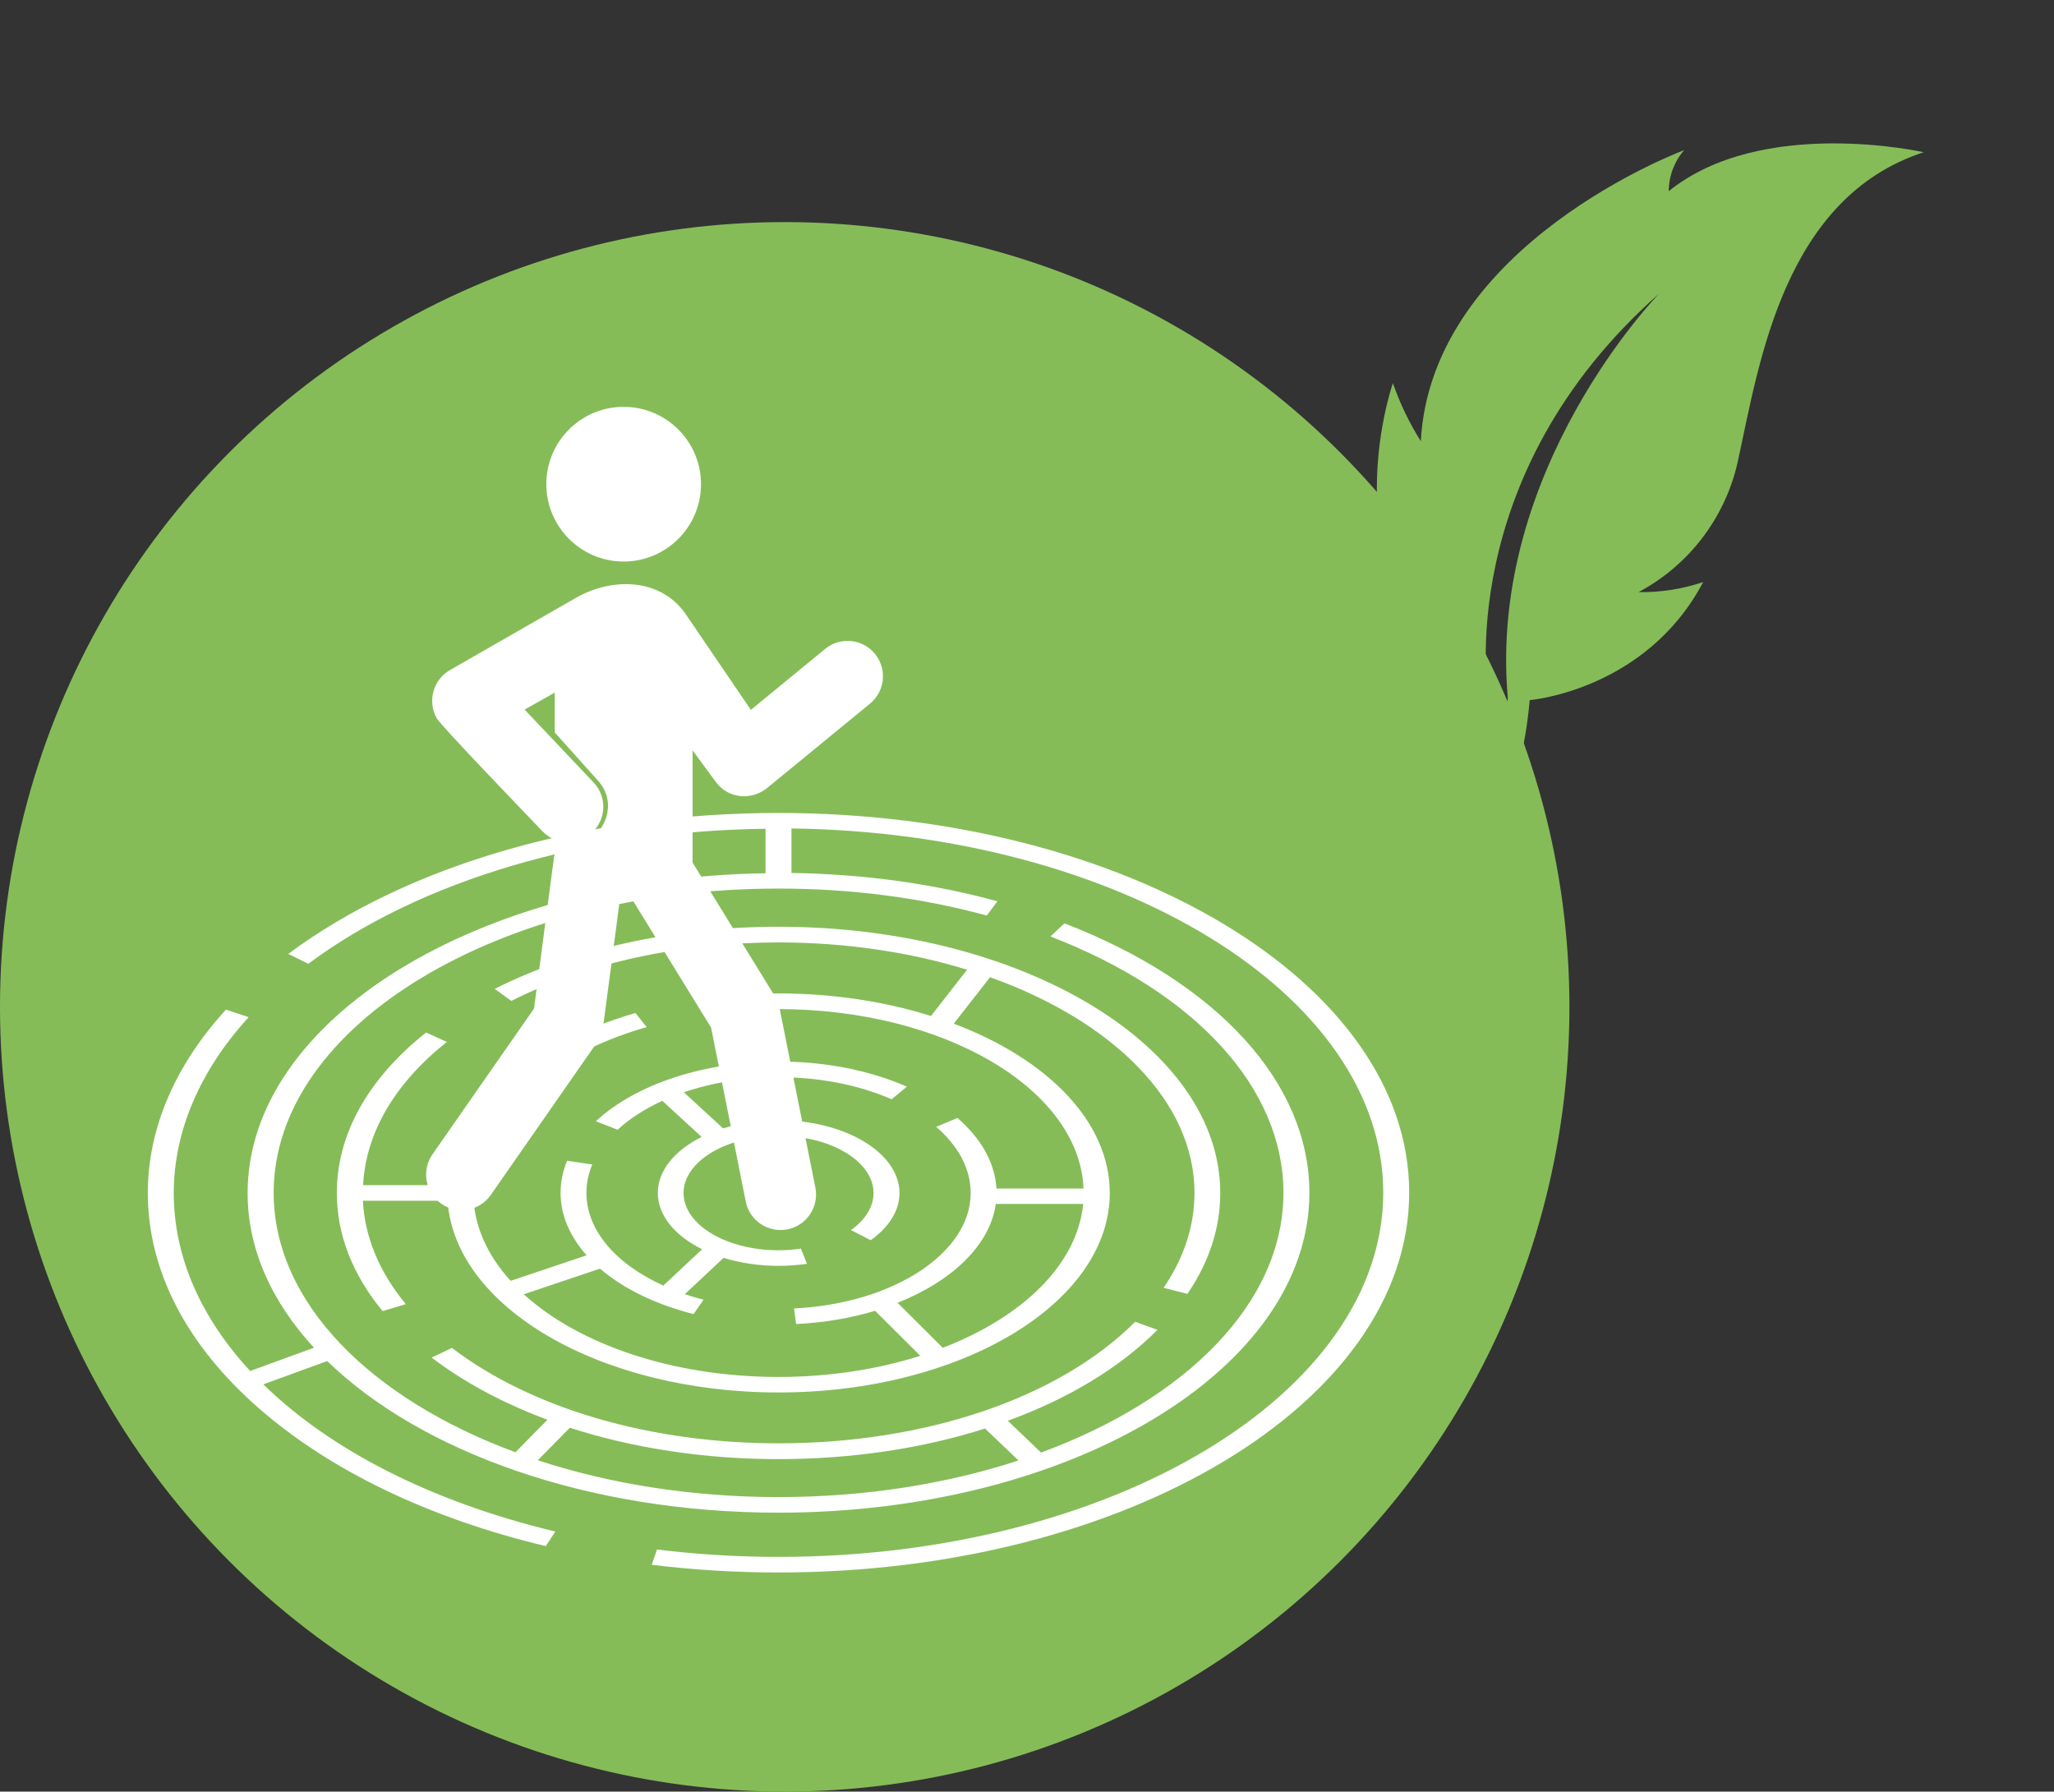
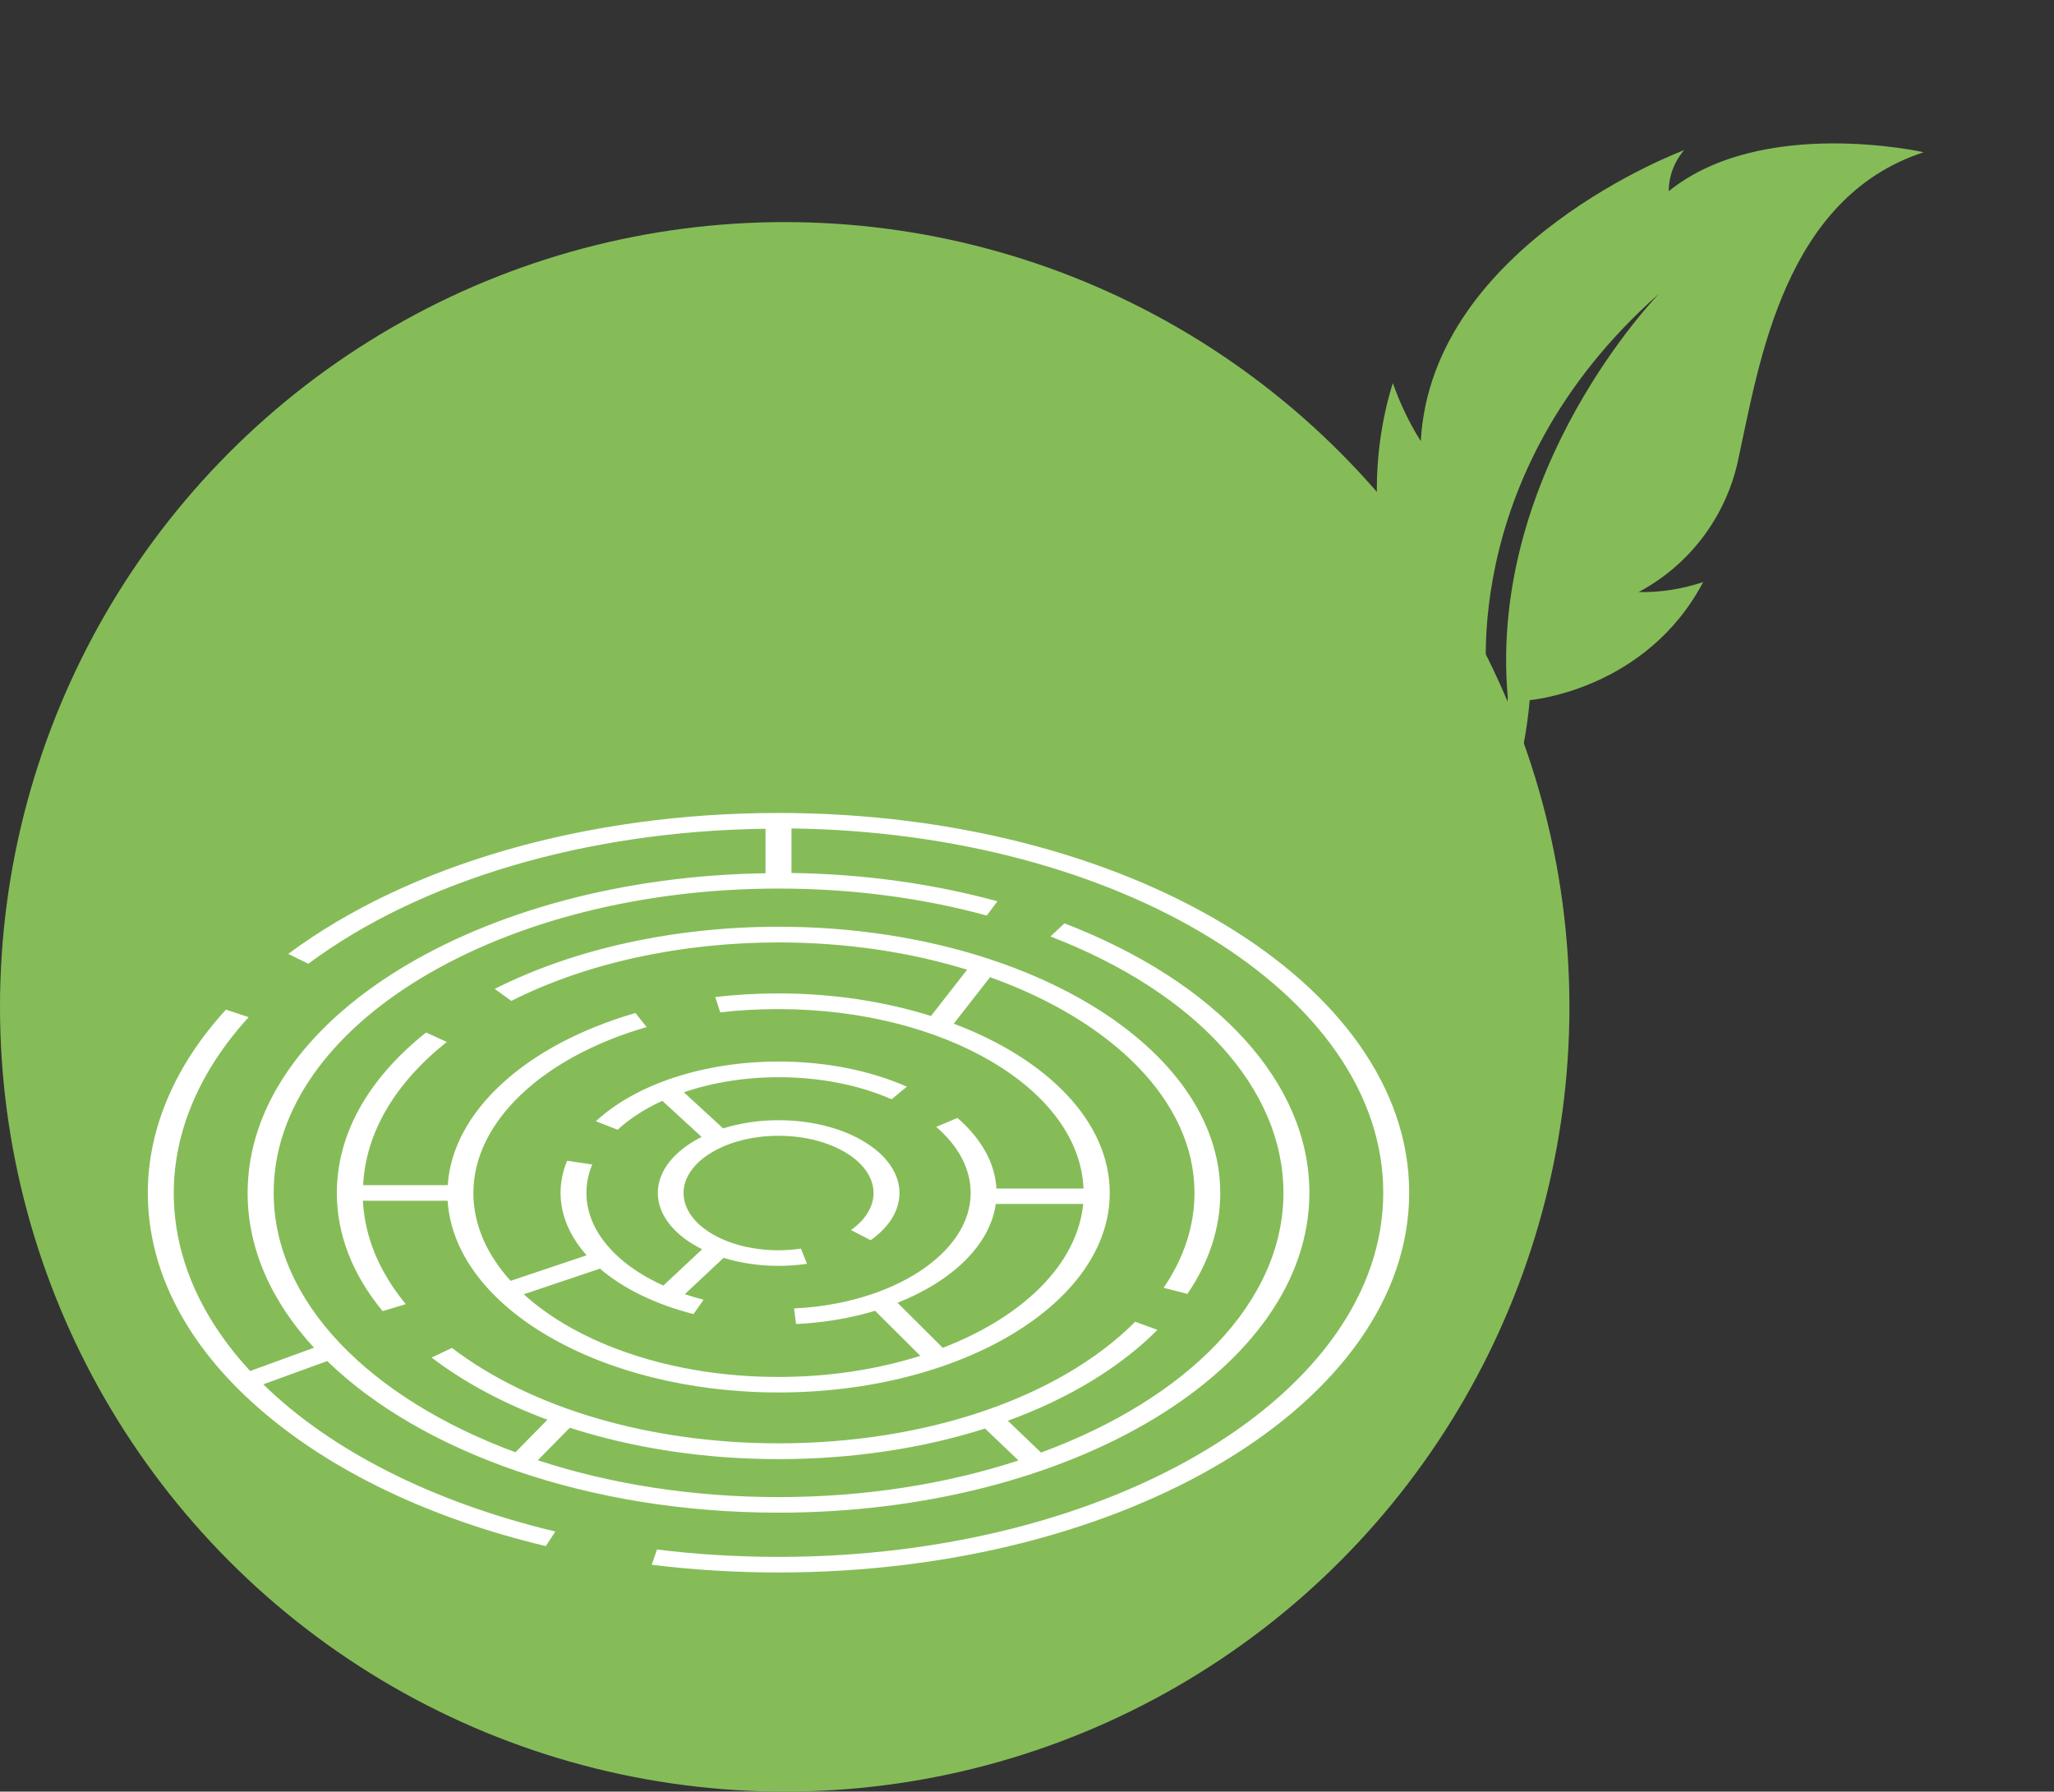
<svg xmlns="http://www.w3.org/2000/svg" version="1.1" id="Composant_21_1" x="0px" y="0px" viewBox="0 0 200.24 174.65" style="enable-background:new 0 0 200.24 174.65;" xml:space="preserve">
  <rect x="0" y="0" width="200.24" height="174.65" fill="#333333" stroke="none" />
  <style type="text/css">
	.st0{fill:#85BC58;}
	.st1{fill:#FFFFFF;}
	.st2{fill-rule:evenodd;clip-rule:evenodd;fill:#FFFFFF;}
</style>
  <circle id="Ellipse_1" class="st0" cx="76.5" cy="98.15" r="76.5" />
  <path id="Tracé_305" class="st0" d="M149.13,68.25c0,0,11.32-0.93,16.91-11.51c-2.03,0.68-4.16,1.02-6.3,0.98  c5.07-2.7,8.66-7.54,9.77-13.18c2.01-9.2,4.42-25.27,18.03-29.7c0,0-15.76-3.56-24.86,3.8c0.01-1.47,0.54-2.89,1.5-4  c0,0-24.62,9.13-25.67,28.37c-1.12-1.78-2.03-3.68-2.72-5.66c0,0-7.2,20.51,9.3,30.54c0,0-3.61-21.37,16.68-39.29  c0,0-16.74,17.08-14.78,39.39c-0.32,5.81-2.6,11.33-6.48,15.67l1.92,1.65C142.44,85.33,147.97,81.1,149.13,68.25z" />
  <g>
    <g>
      <path class="st1" d="M75.89,79.25c-18.63,0-36.05,5.01-47.79,13.74l1.96,0.96c10.99-8.17,27.18-12.94,44.57-13.16v4.34    c-27.95,0.41-50.49,14.23-50.49,31.17c0,5.47,2.35,10.61,6.47,15.08l-6.22,2.27c-4.79-5.18-7.45-11.11-7.45-17.35    c0-5.99,2.53-11.92,7.3-17.14l-2.21-0.74c-4.98,5.44-7.62,11.62-7.62,17.87c0,7.56,3.76,14.84,10.88,21.04    c6.95,6.06,16.61,10.69,27.92,13.39l0.93-1.42c-12.14-2.91-21.97-7.99-28.47-14.35l6.23-2.27c9.14,8.87,25.44,14.78,44,14.78    c28.54,0,51.75-13.99,51.75-31.18c0-10.68-8.93-20.5-23.88-26.27l-1.36,1.28c14.22,5.49,22.71,14.83,22.71,24.99    c0,10.71-9.47,20.11-23.63,25.32l-3.24-3.1c5.87-2.14,10.89-5.15,14.59-8.86l-2.17-0.79c-7.41,7.42-20.41,11.85-34.77,11.85    c-12.49,0-24.09-3.39-31.84-9.3l-1.98,0.94c3.2,2.44,7.03,4.48,11.29,6.06l-3.12,3.17c-14.13-5.22-23.57-14.61-23.57-25.3    c0-16.35,22.08-29.65,49.22-29.65c7.08,0,13.91,0.89,20.3,2.63l1.04-1.39c-6.34-1.73-13.09-2.66-20.08-2.76v-4.34    c31.92,0.41,57.69,16.18,57.69,35.5c0,19.58-26.45,35.51-58.95,35.51c-3.99,0-7.98-0.24-11.85-0.72l-0.51,1.49    c4.04,0.5,8.2,0.75,12.36,0.75c33.9,0,61.48-16.61,61.48-37.04C137.37,95.87,109.79,79.25,75.89,79.25z M55.55,139.18    c6.16,1.99,13.11,3.06,20.34,3.06c7.19,0,14.06-1.05,20.14-2.98l3.26,3.11c-6.96,2.28-14.93,3.57-23.4,3.57    c-8.49,0-16.49-1.3-23.46-3.59L55.55,139.18z" />
      <path class="st1" d="M115.76,126.13c2.13-3.12,3.2-6.43,3.2-9.84c0-14.31-19.32-25.95-43.07-25.95c-10.11,0-19.93,2.15-27.66,6.06    l1.62,1.17c7.28-3.68,16.52-5.7,26.03-5.7c6.62,0,12.88,0.96,18.4,2.66l-3.52,4.51c-4.46-1.4-9.52-2.2-14.88-2.2    c-2.07,0-4.14,0.12-6.15,0.35l0.48,1.5c1.86-0.22,3.76-0.32,5.67-0.32c16.16,0,29.35,7.8,29.75,17.49h-8.49    c-0.14-2.47-1.45-4.84-3.8-6.88l-2.07,0.87c2.2,1.9,3.36,4.13,3.36,6.45c0,5.84-7.56,10.79-17.22,11.25l0.2,1.52    c2.75-0.13,5.34-0.58,7.7-1.29l4.41,4.39c-4.14,1.31-8.84,2.06-13.83,2.06c-10.36,0-19.5-3.21-24.83-8.06l7.43-2.5    c2.24,1.92,5.36,3.47,9.12,4.43l0.98-1.4c-0.63-0.16-1.24-0.34-1.83-0.54l3.78-3.54c1.61,0.49,3.42,0.78,5.35,0.78    c0.94,0,1.87-0.07,2.78-0.2l-0.59-1.48c-0.71,0.1-1.44,0.16-2.18,0.16c-5.1,0-9.26-2.5-9.26-5.58c0-3.07,4.15-5.58,9.26-5.58    c5.1,0,9.26,2.5,9.26,5.58c0,1.32-0.78,2.61-2.2,3.61l1.92,0.99c1.81-1.28,2.81-2.91,2.81-4.6c0-3.91-5.29-7.1-11.78-7.1    c-1.95,0-3.79,0.29-5.41,0.8l-3.83-3.52c2.77-0.95,5.94-1.47,9.24-1.47c3.99,0,7.8,0.74,11.01,2.15l1.49-1.23    c-3.65-1.6-7.97-2.45-12.5-2.45c-7.21,0-13.87,2.17-17.82,5.82l2.12,0.83c1.19-1.1,2.68-2.05,4.36-2.82l3.83,3.52    c-2.6,1.3-4.27,3.27-4.27,5.46c0,2.21,1.69,4.19,4.32,5.49l-3.78,3.54c-4.66-2.1-7.5-5.42-7.5-9.03c0-0.94,0.19-1.87,0.57-2.77    l-2.45-0.37c-0.43,1.02-0.64,2.08-0.64,3.14c0,2.17,0.91,4.25,2.54,6.08l-7.41,2.49c-2.31-2.55-3.63-5.47-3.63-8.57    c0-6.85,6.63-13.2,16.89-16.17l-1.09-1.37c-10.75,3.11-17.83,9.64-18.3,16.78h-8.25c0.26-5.08,3.06-9.9,8.16-13.96l-2.02-0.92    c-5.69,4.53-8.7,9.94-8.7,15.64c0,4.04,1.5,7.92,4.46,11.52l2.26-0.68c-2.6-3.16-4-6.55-4.18-10.08h8.26    c0.67,10.37,14.88,18.69,32.26,18.69c17.81,0,32.29-8.73,32.29-19.45c0-6.95-6.08-13.06-15.21-16.5l3.54-4.53    c11.92,4.26,19.93,12.09,19.93,21.02c0,3.2-1.01,6.32-3.01,9.26L115.76,126.13z M91.91,131.39l-4.41-4.39    c5.34-2.12,9.02-5.64,9.58-9.64h8.52C105.02,123.26,99.7,128.39,91.91,131.39z" />
    </g>
-     <path class="st2" d="M60.8,39.66c4.16,0,7.54,3.38,7.54,7.54c0,4.16-3.38,7.54-7.54,7.54c-4.16,0-7.54-3.38-7.54-7.54   C53.26,43.03,56.64,39.66,60.8,39.66L60.8,39.66z M86.07,65.67v0.5c-0.07,0.91-0.49,1.79-1.25,2.42l-9.93,8.14   c-1.55,1.34-3.87,1.18-5.11-0.51l-2.26-3.07l0,10.94l8.01,13.01c0.22,0.36,0.37,0.75,0.45,1.14l0.01,0l3.5,17.53   c0.37,1.87-0.84,3.7-2.72,4.07c-1.88,0.37-3.7-0.84-4.07-2.72l-3.38-16.95l-7.83-12.72l-1.03,0l-1.66,12.61   c-0.07,0.57-0.28,1.08-0.59,1.52l0.01,0.01l-10.37,14.89c-1.09,1.57-3.25,1.96-4.82,0.87c-1.57-1.09-1.96-3.25-0.87-4.82l9.9-14.21   l1.93-14.62c0.02-0.16,0.05-0.31,0.09-0.46V82.3c1.13,0.4,2.33,0.23,3.35-0.41c1.81-1.18,2.69-3.94,0.74-5.93l-4.09-4.56v-3.88   l-2.94,1.65l6.73,7.11c1.31,1.38,1.25,3.56-0.14,4.87c-1.38,1.31-3.56,1.25-4.87-0.14c-1.32-1.39-9.84-10.21-10.29-11   c-0.93-1.67-0.34-3.77,1.33-4.71l12.23-7.01c3.6-2.06,8.33-1.93,10.74,1.61l6.33,9.3l7.24-5.94c1.47-1.21,3.64-1,4.85,0.47   C85.76,64.31,86.02,64.99,86.07,65.67z" />
  </g>
</svg>